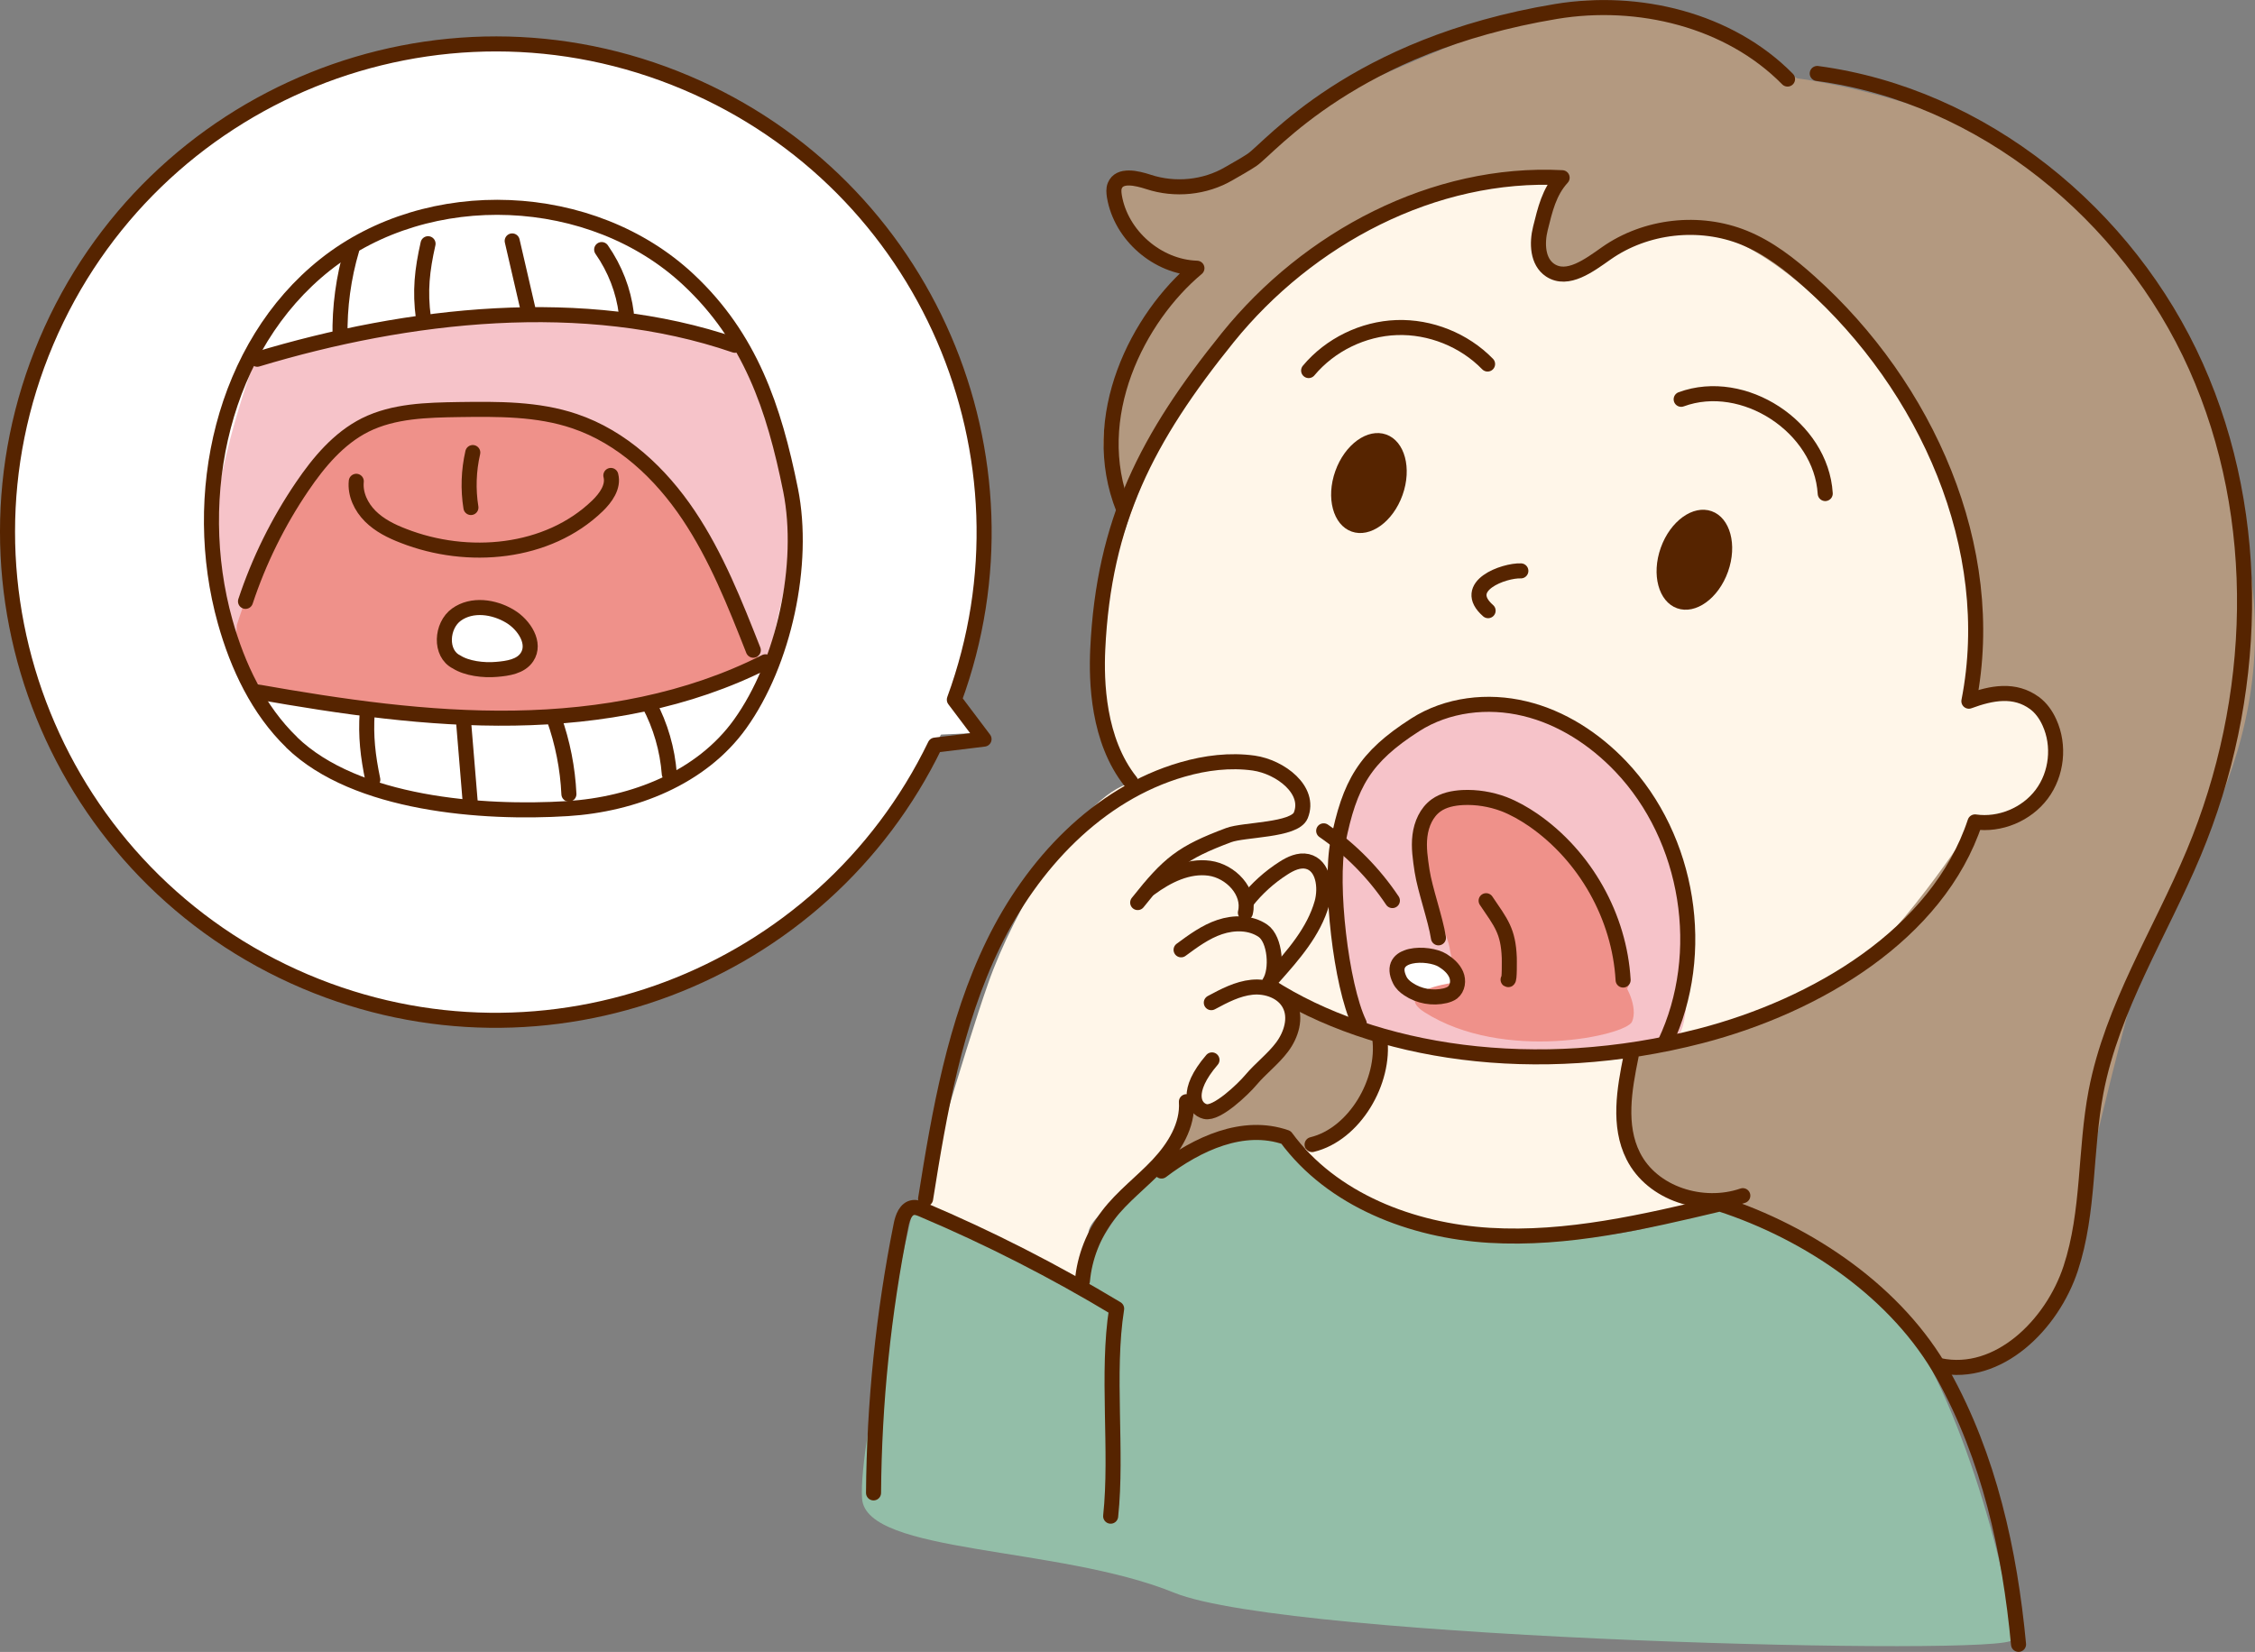
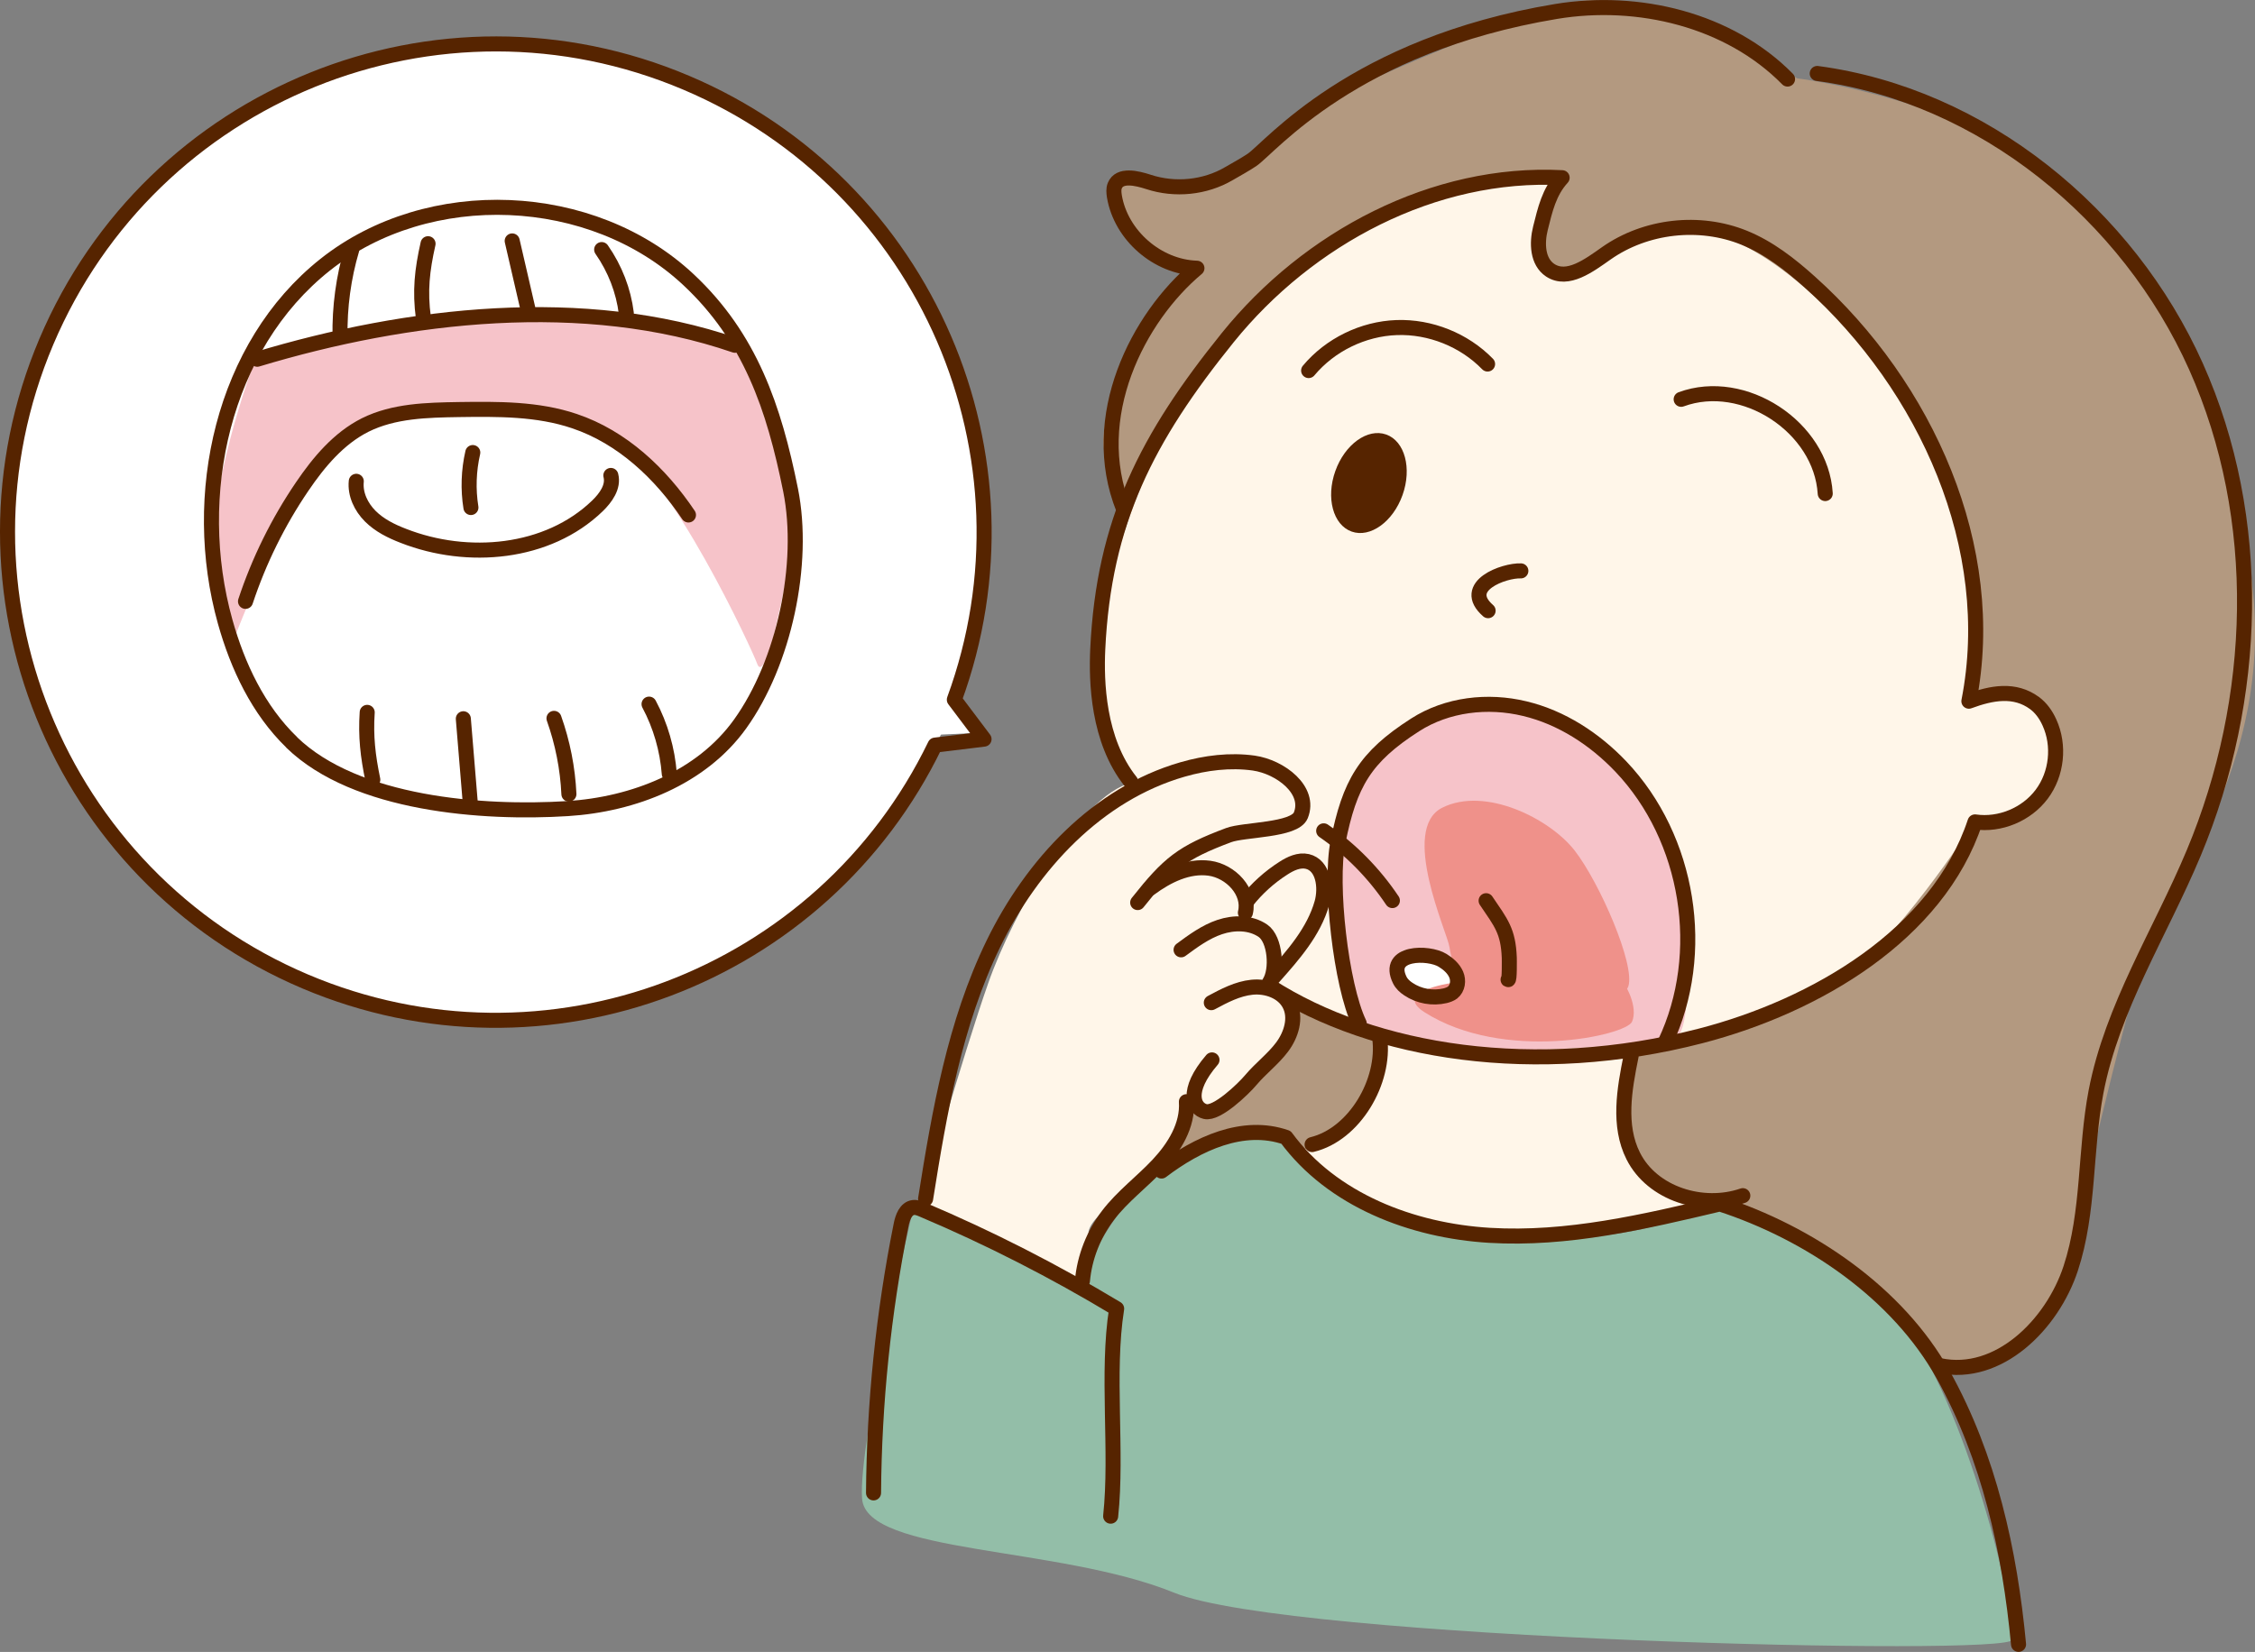
<svg xmlns="http://www.w3.org/2000/svg" id="_レイヤー_2" viewBox="0 0 169.37 124.11">
  <rect x="0" y="0" width="169.37" height="124.11" fill="#808080" stroke="none" />
  <defs>
    <style>.cls-1{fill:#fff;}.cls-2{fill:#fff6e9;}.cls-3{fill:none;stroke:#562400;stroke-linecap:round;stroke-linejoin:round;stroke-width:1.13px;}.cls-4{fill:#93bea8;}.cls-5{fill:#f6c3c9;}.cls-6{fill:#b39980;}.cls-7{fill:#562400;}.cls-8{fill:#ef918a;}</style>
  </defs>
  <g id="_レイヤー_1-2">
    <g>
      <circle class="cls-1" cx="37.27" cy="39.75" r="36.8" />
      <path class="cls-6" d="M135.01,5.9S122.87-1.09,118.05,.19c-4.82,1.28-17.98,6.74-20.55,8.67s-4.83,4.82-8.03,4.82-5.15-1.72-5.46-.32-.32,3.53,.96,4.5c1.28,.96,3.85,2.57,3.85,2.57,0,0-7.11,9.81-5.78,13.81s1.93,5.46,1.93,5.46c0,0,4.5,30.19,4.82,31.79s-2.15,16.06-2.15,16.06c0,0,8.23-1.82,9.93-1.13,1.7,.69,31.39,4.61,32.36,4.01s8.03,3.53,11.56,6.74c3.53,3.21,3.85,6.1,5.14,5.78,1.28-.32,8.67-2.25,8.99-7.39s3.85-17.98,5.14-23.12c1.28-5.14,11.4-15.6,7.87-31.65-3.53-16.06-8.2-23.29-15.58-28.43-7.39-5.14-18.04-6.47-18.04-6.47Z" />
      <path class="cls-2" d="M148.11,52.35c.81,.27,4.84-.81,5.91,2.42s-.81,4.84-1.88,5.91c-1.07,1.07-4.03,1.34-4.03,1.34,0,0-5.91,9.14-9.94,11.56-4.03,2.42-12.63,4.57-12.63,4.57l-2.96,1.07s-1.61,5.64,0,7.52,5.11,4.03,5.11,4.03c0,0-10.75,3.49-18,1.88-7.26-1.61-12.36-5.91-12.36-5.91,0,0,4.78-2.56,5.36-3.51,.91-1.5,.91-4.92,.91-4.92l-6.27-2.59s-.27,2.42-.81,3.22c-.54,.81-4.3,5.08-6,4.57-.35-.11-.91-1.19-.91-1.19,0,0-1.54,4.79-1.95,5.23s-5.91,3.49-5.91,5.11-.27,4.84-.27,4.84l-12.36-6.99s3.22-11.29,5.11-16.66c1.88-5.37,6.89-14.06,10.75-15.05,0,0-2.69-5.11-2.42-10.48s4.57-17.47,9.67-23.38c5.11-5.91,17.74-11.82,20.96-11.82s4.03,.27,4.03,.27c0,0-3.22,6.45-.27,6.99,2.96,.54,5.64-4.3,11.29-2.96,5.64,1.34,11.02,7.79,13.7,10.75,2.69,2.96,5.78,12.91,6.32,15.87s-.14,8.31-.14,8.31Z" />
      <path class="cls-5" d="M102.15,76.8s-6.72-16.93,4.03-22.04c10.75-5.11,16.39,2.96,18.27,6.18,1.88,3.22,2.69,8.87,2.42,11.29s0,5.64-1.34,5.91-20.69,2.15-23.38-1.34Z" />
      <path class="cls-8" d="M108.87,71.16c-.15-1.07-3.76-8.87-.54-10.48s8.06,.81,9.94,3.22c1.88,2.42,4.57,8.6,4.03,10.21s-7.52,2.69-9.67,2.42-3.49-3.49-3.76-5.37Z" />
      <path class="cls-1" d="M105.11,71.96c0-.85,.81-.81,2.96,.27s.81,2.42-.27,2.69-2.69-.81-2.69-2.96Z" />
      <path class="cls-8" d="M108.92,73.87s-4.33,.64-1.94,2.17c5.93,3.79,15.14,1.77,15.6,.72s-.38-2.89-1.21-3.56-12.45,.67-12.45,.67Z" />
      <path class="cls-4" d="M151.13,123.19c0,1.28-54.27,0-62.94-3.53-8.67-3.53-23.12-2.89-23.44-7.06-.32-4.17,3.86-21.86,3.86-21.86l12.52,5.48s2.77-6.41,6.52-8.66c3.75-2.25,9.21-2.25,9.21-2.25,0,0,.77,5.31,13.61,7.23s18.77-2.51,18.77-2.51c0,0,8.4,3.94,12.89,8.44,4.5,4.5,8.99,20.23,8.99,24.73Z" />
      <path class="cls-5" d="M55.19,25.63c.72,.72,4.79,13.42,4.79,13.42,0,0-1.83,8.99-2.16,9.83s-.72,1.68-.96,.96-6.47-14.38-11.03-17.02c-4.55-2.64-12.7-2.88-14.86-2.16s-6.95,3.36-8.63,6.47-4.6,10.44-4.6,10.44c0,0-1.39-1.33-1.63-6.61-.24-5.27,3.12-14.14,3.12-14.14,0,0,14.62-3.6,18.7-3.36s17.26,2.16,17.26,2.16Z" />
-       <path class="cls-8" d="M56.86,49.84s-8.39,4.79-20.13,4.07c-11.74-.72-17.74-1.92-18.46-3.36s-.48-3.6-.48-3.6c0,0,4.31-13.9,10.07-15.34,5.75-1.44,14.86-.48,17.98,1.2s6.95,6.71,7.67,8.39,3.83,7.67,3.36,8.63Z" />
      <ellipse class="cls-1" cx="36.54" cy="47.94" rx="3.31" ry="2.62" />
      <path class="cls-1" d="M55.19,25.63s-13.42-2.88-19.89-1.92c-6.47,.96-16.06,3.12-16.06,3.12,0,0,5.51-11.5,15.34-11.26,9.83,.24,14.14,2.4,16.78,4.55,2.64,2.16,3.83,5.51,3.83,5.51Z" />
      <path class="cls-1" d="M58.06,50.32s-6.71,12.94-21.57,10.31c-14.86-2.64-16.78-8.15-16.78-8.15,0,0,17.14,1.77,20.81,1.64,7.39-.26,17.54-3.79,17.54-3.79Z" />
      <polygon class="cls-1" points="73.49 55.06 69.33 51 67.49 55.33 73.49 55.06" />
      <path class="cls-3" d="M84.92,58.72c-2.47-3.1-2.58-7.55-2.47-9.93,.45-9.63,3.71-15.92,9.76-23.42,6.05-7.5,15.49-12.52,25.12-12.02-.98,1.07-1.28,2.4-1.63,3.8-.28,1.12-.23,2.51,.73,3.15,1.31,.87,2.94-.37,4.22-1.27,2.96-2.08,7-2.53,10.35-1.17,1.85,.75,3.45,2,4.94,3.34,8.74,7.84,14.2,19.96,11.94,31.48,1.73-.64,3.44-.95,4.93,.14,.5,.37,.87,.9,1.12,1.46,.79,1.73,.56,3.87-.58,5.39s-3.13,2.35-5.01,2.08c-2.8,8.46-11.96,13.83-20.58,16.07-12.39,3.21-24.56,1.32-32.42-3.75" />
      <ellipse class="cls-7" cx="102.82" cy="36.29" rx="3.87" ry="2.68" transform="translate(34.14 120.98) rotate(-70.4)" />
-       <ellipse class="cls-7" cx="127.26" cy="42.06" rx="3.87" ry="2.68" transform="translate(44.95 147.83) rotate(-70.4)" />
      <path class="cls-3" d="M111.77,45.88c-2.11-1.85,1.21-3.04,2.46-2.99" />
      <path class="cls-3" d="M126.27,30c4.7-1.73,10.52,2.09,10.82,7.08" />
      <path class="cls-3" d="M98.29,27.84c1.62-1.94,4.09-3.14,6.61-3.23,2.52-.09,5.07,.93,6.83,2.74" />
      <path class="cls-3" d="M69.52,90.07c1.04-6.55,2.19-13.2,5.09-19.16s7.83-11.26,14.21-13.1c1.73-.5,3.57-.73,5.35-.48,2.01,.29,4.3,2.04,3.53,3.93-.47,1.14-4.26,1.05-5.41,1.48-3.53,1.32-4.5,2.12-6.84,5.07" />
      <path class="cls-3" d="M86.37,66.75c1.3-.96,2.87-1.74,4.47-1.52s3.08,1.77,2.7,3.34" />
      <path class="cls-3" d="M88.71,71.36c.91-.67,1.83-1.35,2.9-1.71s2.32-.36,3.25,.28,1.1,2.94,.49,3.88" />
      <path class="cls-3" d="M90.98,75.33c.97-.52,1.97-1.05,3.06-1.16s2.32,.32,2.82,1.3c.52,1.01,.12,2.28-.56,3.19s-1.62,1.61-2.35,2.48c-.58,.69-2.56,2.59-3.43,2.37s-1.52-1.52,.51-3.88" />
      <path class="cls-3" d="M93.63,67.73c.77-.98,1.71-1.83,2.76-2.5,.54-.35,1.18-.65,1.8-.51,1.2,.28,1.43,1.93,1.1,3.12-.61,2.16-2.16,3.91-3.65,5.59" />
      <path class="cls-3" d="M89.11,82.77c.12,1.78-.91,3.44-2.13,4.74-1.22,1.3-2.68,2.38-3.76,3.8-1.08,1.42-1.76,3.14-1.92,4.92" />
      <path class="cls-3" d="M65.61,112.16c.05-6.75,.74-13.5,2.07-20.13,.11-.56,.35-1.24,.92-1.31,.24-.03,.47,.07,.69,.16,5.03,2.13,9.9,4.62,14.58,7.44-.77,4.84,.07,10.72-.45,15.59" />
      <path class="cls-3" d="M102.09,76.89c-1.38-2.89-2.23-10.47-1.6-13.61,.88-4.41,2.01-6.39,5.8-8.82,2.4-1.54,5.46-1.89,8.23-1.22,2.77,.66,5.26,2.29,7.22,4.35,5.13,5.4,6.51,14.02,3.32,20.75" />
      <path class="cls-3" d="M99.42,62.42c2.03,1.4,3.79,3.19,5.16,5.24" />
      <path class="cls-3" d="M108.35,72.15c.42,.26,.82,.6,1.02,1.06s.12,1.05-.27,1.36c-.16,.12-.36,.19-.56,.24-.94,.22-1.96,.04-2.76-.5-.26-.17-.5-.39-.64-.67-1.07-2.15,2.16-2.14,3.21-1.49Z" />
-       <path class="cls-3" d="M121.91,73.63c-.27-4.75-2.84-9.32-6.76-12.03-.69-.47-1.42-.89-2.2-1.19-.99-.37-2.05-.54-3.1-.49-.7,.04-1.42,.18-1.99,.59-.72,.52-1.1,1.4-1.21,2.28s.03,1.76,.16,2.64c.22,1.42,1.01,3.61,1.23,5.03" />
      <path class="cls-3" d="M111.62,67.67c1.13,1.67,1.66,2.27,1.74,4.28,0,.14,.03,1.74-.09,1.65" />
      <path class="cls-3" d="M122.51,79.34c-.51,2.5-.99,5.23,.16,7.51,1.43,2.85,5.22,4.02,8.23,2.98" />
      <path class="cls-3" d="M103.63,77.99c.43,3.25-1.89,7.23-5.08,8" />
      <path class="cls-3" d="M134.26,5.94C129.87,1.48,123.05-.16,116.88,.86c-15.25,2.53-21.45,10.2-22.84,11.15-.41,.28-1.29,.78-1.73,1.03-1.8,1.06-4.06,1.28-6.04,.63-.9-.29-2.18-.6-2.54,.28-.1,.25-.07,.53-.03,.8,.49,2.93,3.23,5.31,6.2,5.4-4.41,3.68-8.28,11.17-5.52,18.07" />
      <path class="cls-3" d="M136.49,5.52c12.42,1.66,23.34,10.58,28.45,22.02,5.11,11.44,4.66,24.99-.17,36.54-2.5,5.98-6.12,11.58-7.34,17.94-.84,4.4-.5,9.01-1.9,13.27s-5.45,8.23-9.83,7.31" />
      <path class="cls-3" d="M151.61,123.54c-.66-7.02-2.22-14.07-5.65-20.24-3.43-6.17-10.07-10.67-16.78-12.85-5.69,1.35-11.47,2.71-17.3,2.36s-11.83-2.65-15.29-7.36c-3.22-1.12-6.64,.47-9.35,2.53" />
      <path class="cls-3" d="M21.91,55.77c-2.51-2.43-4.06-5.71-5-9.07-2.65-9.47-.19-20.7,7.51-26.81,7.78-6.17,20.06-5.66,27.3,1.13,4.62,4.33,6.41,9.59,7.66,15.8,1.11,5.55-.49,12.97-3.79,17.57-2.9,4.05-8,6.05-12.97,6.36-6.34,.4-15.89-.3-20.71-4.97Z" />
      <path class="cls-3" d="M19.32,26.99c11.31-3.41,24.54-4.95,35.88-1.05" />
-       <path class="cls-3" d="M19.26,51.97c6.4,1.13,12.87,2.08,19.37,1.98,6.5-.1,13.07-1.29,18.86-4.23" />
      <path class="cls-3" d="M26.43,18.72c-.63,2.12-.93,4.34-.89,6.56" />
      <path class="cls-3" d="M32.15,18.31c-.45,2-.62,3.54-.35,5.57" />
      <path class="cls-3" d="M38.47,18.1c.42,1.82,.84,3.63,1.26,5.45" />
      <path class="cls-3" d="M45.19,18.75c1.01,1.45,1.64,3.09,1.85,4.78" />
      <path class="cls-3" d="M27.58,53.52c-.12,1.82,.05,3.27,.42,5.06" />
      <path class="cls-3" d="M34.8,54c.18,2.18,.36,4.36,.54,6.54" />
      <path class="cls-3" d="M41.61,53.97c.65,1.83,1.03,3.75,1.12,5.69" />
      <path class="cls-3" d="M48.75,52.9c.86,1.61,1.38,3.41,1.52,5.24" />
-       <path class="cls-3" d="M18.44,45.18c1.01-3.05,2.45-5.97,4.26-8.63,1.25-1.84,2.74-3.62,4.73-4.62,2.15-1.07,4.64-1.12,7.03-1.16,2.93-.04,5.92-.07,8.69,.87,3.57,1.2,6.46,3.92,8.56,7.05s3.49,6.66,4.87,10.16" />
+       <path class="cls-3" d="M18.44,45.18c1.01-3.05,2.45-5.97,4.26-8.63,1.25-1.84,2.74-3.62,4.73-4.62,2.15-1.07,4.64-1.12,7.03-1.16,2.93-.04,5.92-.07,8.69,.87,3.57,1.2,6.46,3.92,8.56,7.05" />
      <path class="cls-3" d="M26.76,36.16c-.1,.97,.36,1.93,1.05,2.62,.69,.69,1.58,1.13,2.49,1.48,4.83,1.89,10.83,1.36,14.57-2.25,.63-.61,1.23-1.44,1.01-2.29" />
      <path class="cls-3" d="M35.51,34c-.31,1.35-.36,2.76-.14,4.13" />
-       <path class="cls-3" d="M34.29,49.73c-1.28-.63-1.16-2.73,0-3.56,1.16-.83,2.81-.6,4.03,.14,1.06,.64,1.95,2.03,1.26,3.06-.47,.71-1.44,.85-2.28,.92-.98,.09-2.25-.07-3.01-.56" />
      <path class="cls-3" d="M71.68,52.56c6.68-18.23-2.06-38.68-20.13-46.34C32.91-1.69,11.39,7.02,3.48,25.67c-7.9,18.64,.81,40.16,19.45,48.07,18.07,7.66,38.84-.29,47.3-17.76l3.68-.45-2.23-2.96Z" />
    </g>
  </g>
</svg>